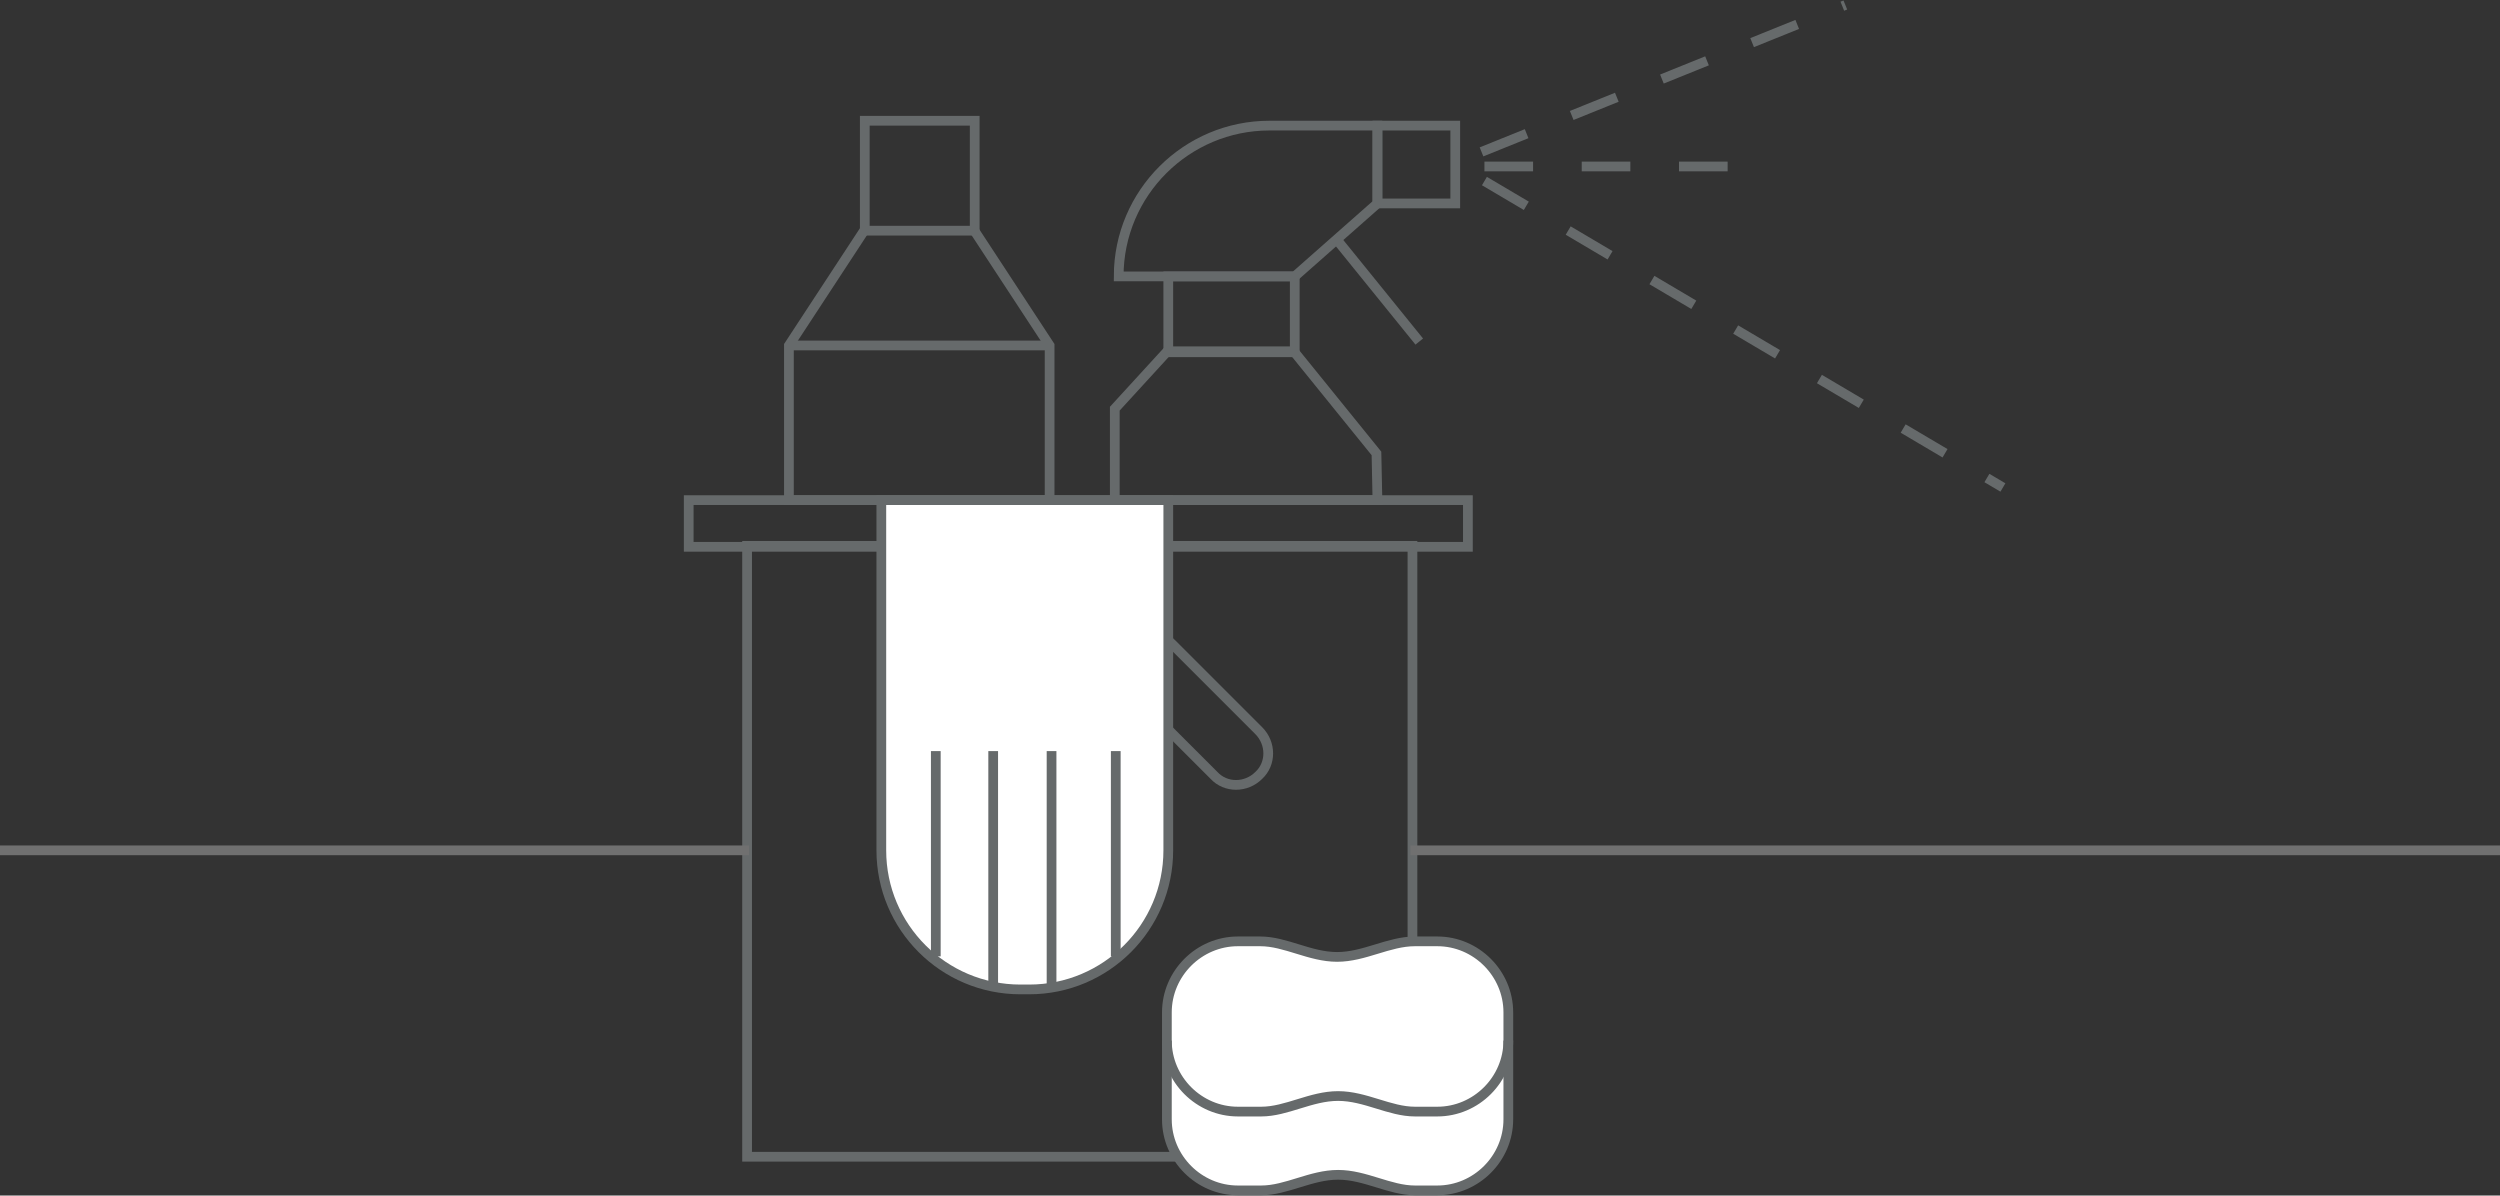
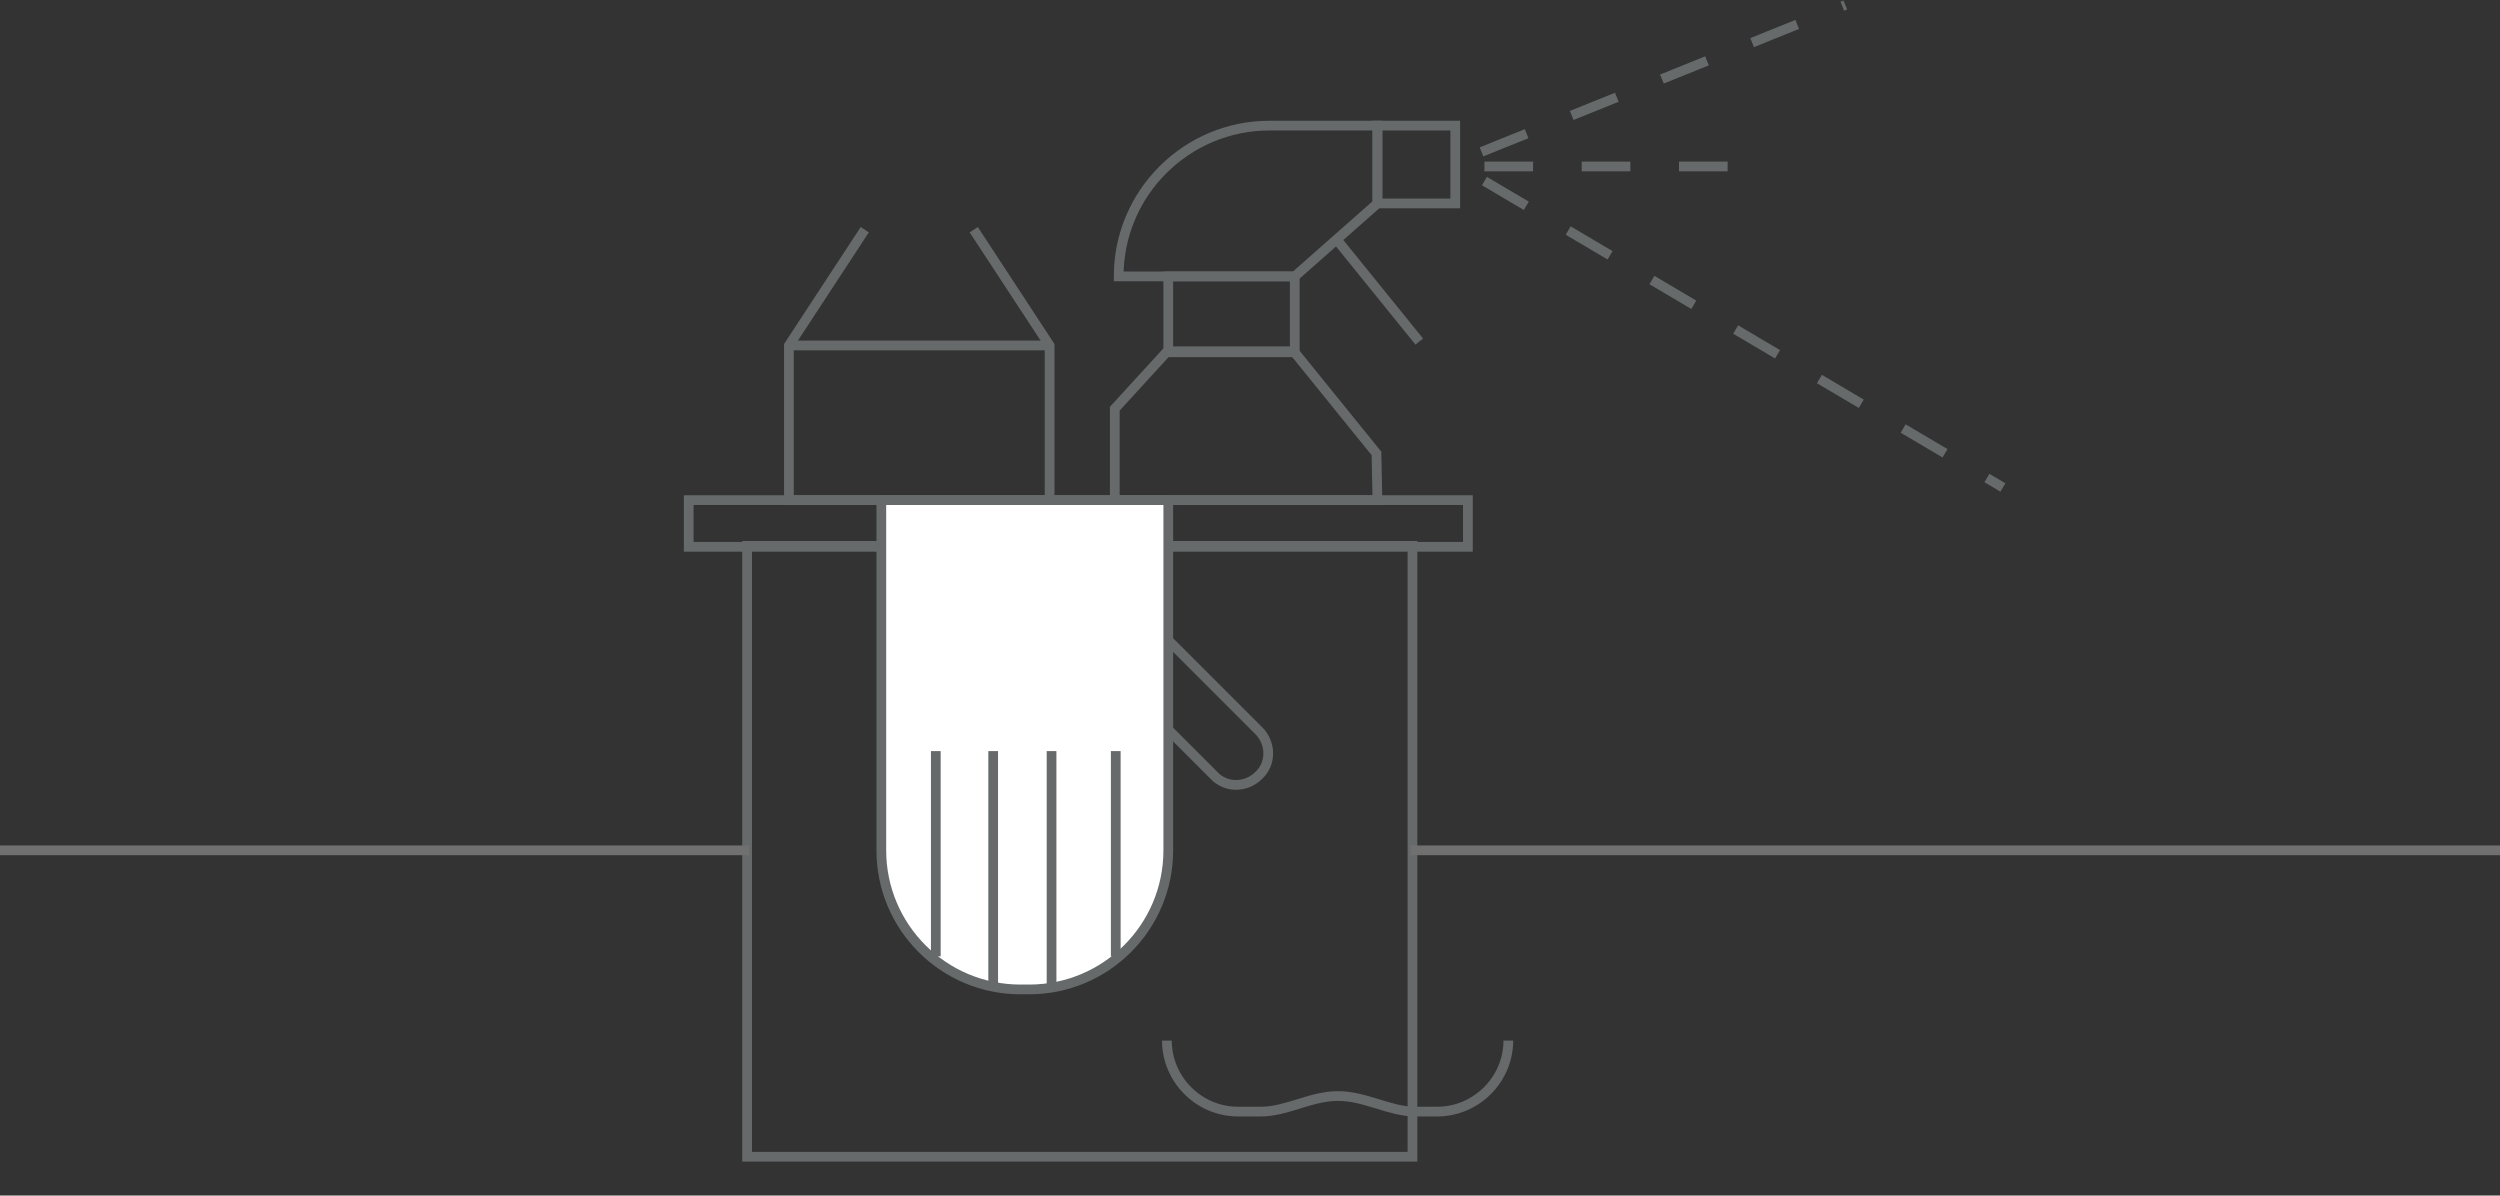
<svg xmlns="http://www.w3.org/2000/svg" version="1.1" id="Layer_1" x="0px" y="0px" viewBox="0 0 257 122.9" style="enable-background:new 0 0 257 122.9;" xml:space="preserve">
  <rect x="0" y="0" width="257" height="122.9" fill="#333333" stroke="none" />
  <style type="text/css">
	.st0{fill:none;stroke:#666A6B;stroke-miterlimit:10;}
	.st1{fill:#FFFFFF;stroke:#666A6B;stroke-miterlimit:10;}
	.st2{fill:none;stroke:#666A6B;stroke-miterlimit:10;stroke-dasharray:5,5;}
	.st3{fill:none;stroke:#707070;}
</style>
  <g id="Group_237" transform="translate(-357.5 -751.587)">
    <rect id="Rectangle_26" x="428.3" y="803" class="st0" width="80.1" height="4.8" />
    <rect id="Rectangle_27" x="434.3" y="807.7" class="st0" width="68.4" height="62.8" />
    <path id="Rectangle_28" class="st1" d="M448.2,803h29.4l0,0v36c0,7.9-6.4,14.3-14.3,14.3h-0.9c-7.9,0-14.3-6.4-14.3-14.3V803   L448.2,803z" />
    <line id="Line_18" class="st0" x1="453.7" y1="849.9" x2="453.7" y2="828.8" />
    <line id="Line_19" class="st0" x1="459.6" y1="853.2" x2="459.6" y2="828.8" />
    <line id="Line_20" class="st0" x1="465.6" y1="853.2" x2="465.6" y2="828.8" />
    <line id="Line_21" class="st0" x1="472.2" y1="849.9" x2="472.2" y2="828.8" />
    <path id="Path_37" class="st0" d="M477.5,817.4c0.2,0.1,0.4,0.3,0.5,0.4l8.9,8.9c1.3,1.3,1.3,3.4,0,4.6c0,0,0,0,0,0l0,0   c-1.3,1.3-3.4,1.3-4.6,0c0,0,0,0,0,0l-4.6-4.6" />
-     <rect id="Rectangle_29" x="446.4" y="764" class="st0" width="11.3" height="11.3" />
    <path id="Path_38" class="st0" d="M457.6,775.2l7.8,11.9V803h-26.8v-15.9l7.8-11.9" />
    <line id="Line_22" class="st0" x1="438.6" y1="787.1" x2="465.4" y2="787.1" />
    <rect id="Rectangle_30" x="499.1" y="764.5" class="st0" width="8" height="8" />
    <path id="Path_39" class="st0" d="M499.1,803h-27v-9.4l5.4-5.9h13l8.5,10.5L499.1,803z" />
    <rect id="Rectangle_31" x="477.6" y="780" class="st0" width="13" height="7.8" />
    <path id="Path_40" class="st0" d="M499.1,764.5H488c-8.5,0-15.5,6.9-15.5,15.5h18.1l8.5-7.5L499.1,764.5z" />
    <line id="Line_23" class="st0" x1="494.9" y1="776.2" x2="503.4" y2="786.7" />
    <g id="Group_59" transform="translate(477.455 848.358)">
-       <path id="Path_41" class="st1" d="M25.5,0h2.3c4,0,7.3,3.3,7.3,7.3c0,0,0,0,0,0v11c0,4-3.3,7.3-7.3,7.3h-2.3    c-2.6,0-5.1-1.6-7.9-1.6s-5.3,1.6-7.9,1.6H7.3c-4,0-7.3-3.3-7.3-7.3c0,0,0,0,0,0v-11C0,3.3,3.3,0,7.3,0c0,0,0,0,0,0h2.3    c2.6,0,5.1,1.6,7.9,1.6S22.8,0,25.5,0" />
      <path id="Path_42" class="st0" d="M35.1,10.2c0,4-3.3,7.3-7.3,7.3h-2.3l0,0c-2.6,0-5.1-1.6-7.9-1.6s-5.3,1.6-7.9,1.6l0,0H7.3    c-4,0-7.3-3.3-7.3-7.3c0,0,0,0,0,0" />
    </g>
    <line id="Line_24" class="st2" x1="509.8" y1="767.2" x2="547.2" y2="752.1" />
    <line id="Line_25" class="st2" x1="510.1" y1="768.7" x2="539.9" y2="768.7" />
    <line id="Line_26" class="st2" x1="510.1" y1="770.2" x2="563.4" y2="801.7" />
    <line id="Line_71" class="st3" x1="434.5" y1="839" x2="357.5" y2="839" />
    <line id="Line_72" class="st3" x1="614.5" y1="839" x2="502.5" y2="839" />
  </g>
</svg>